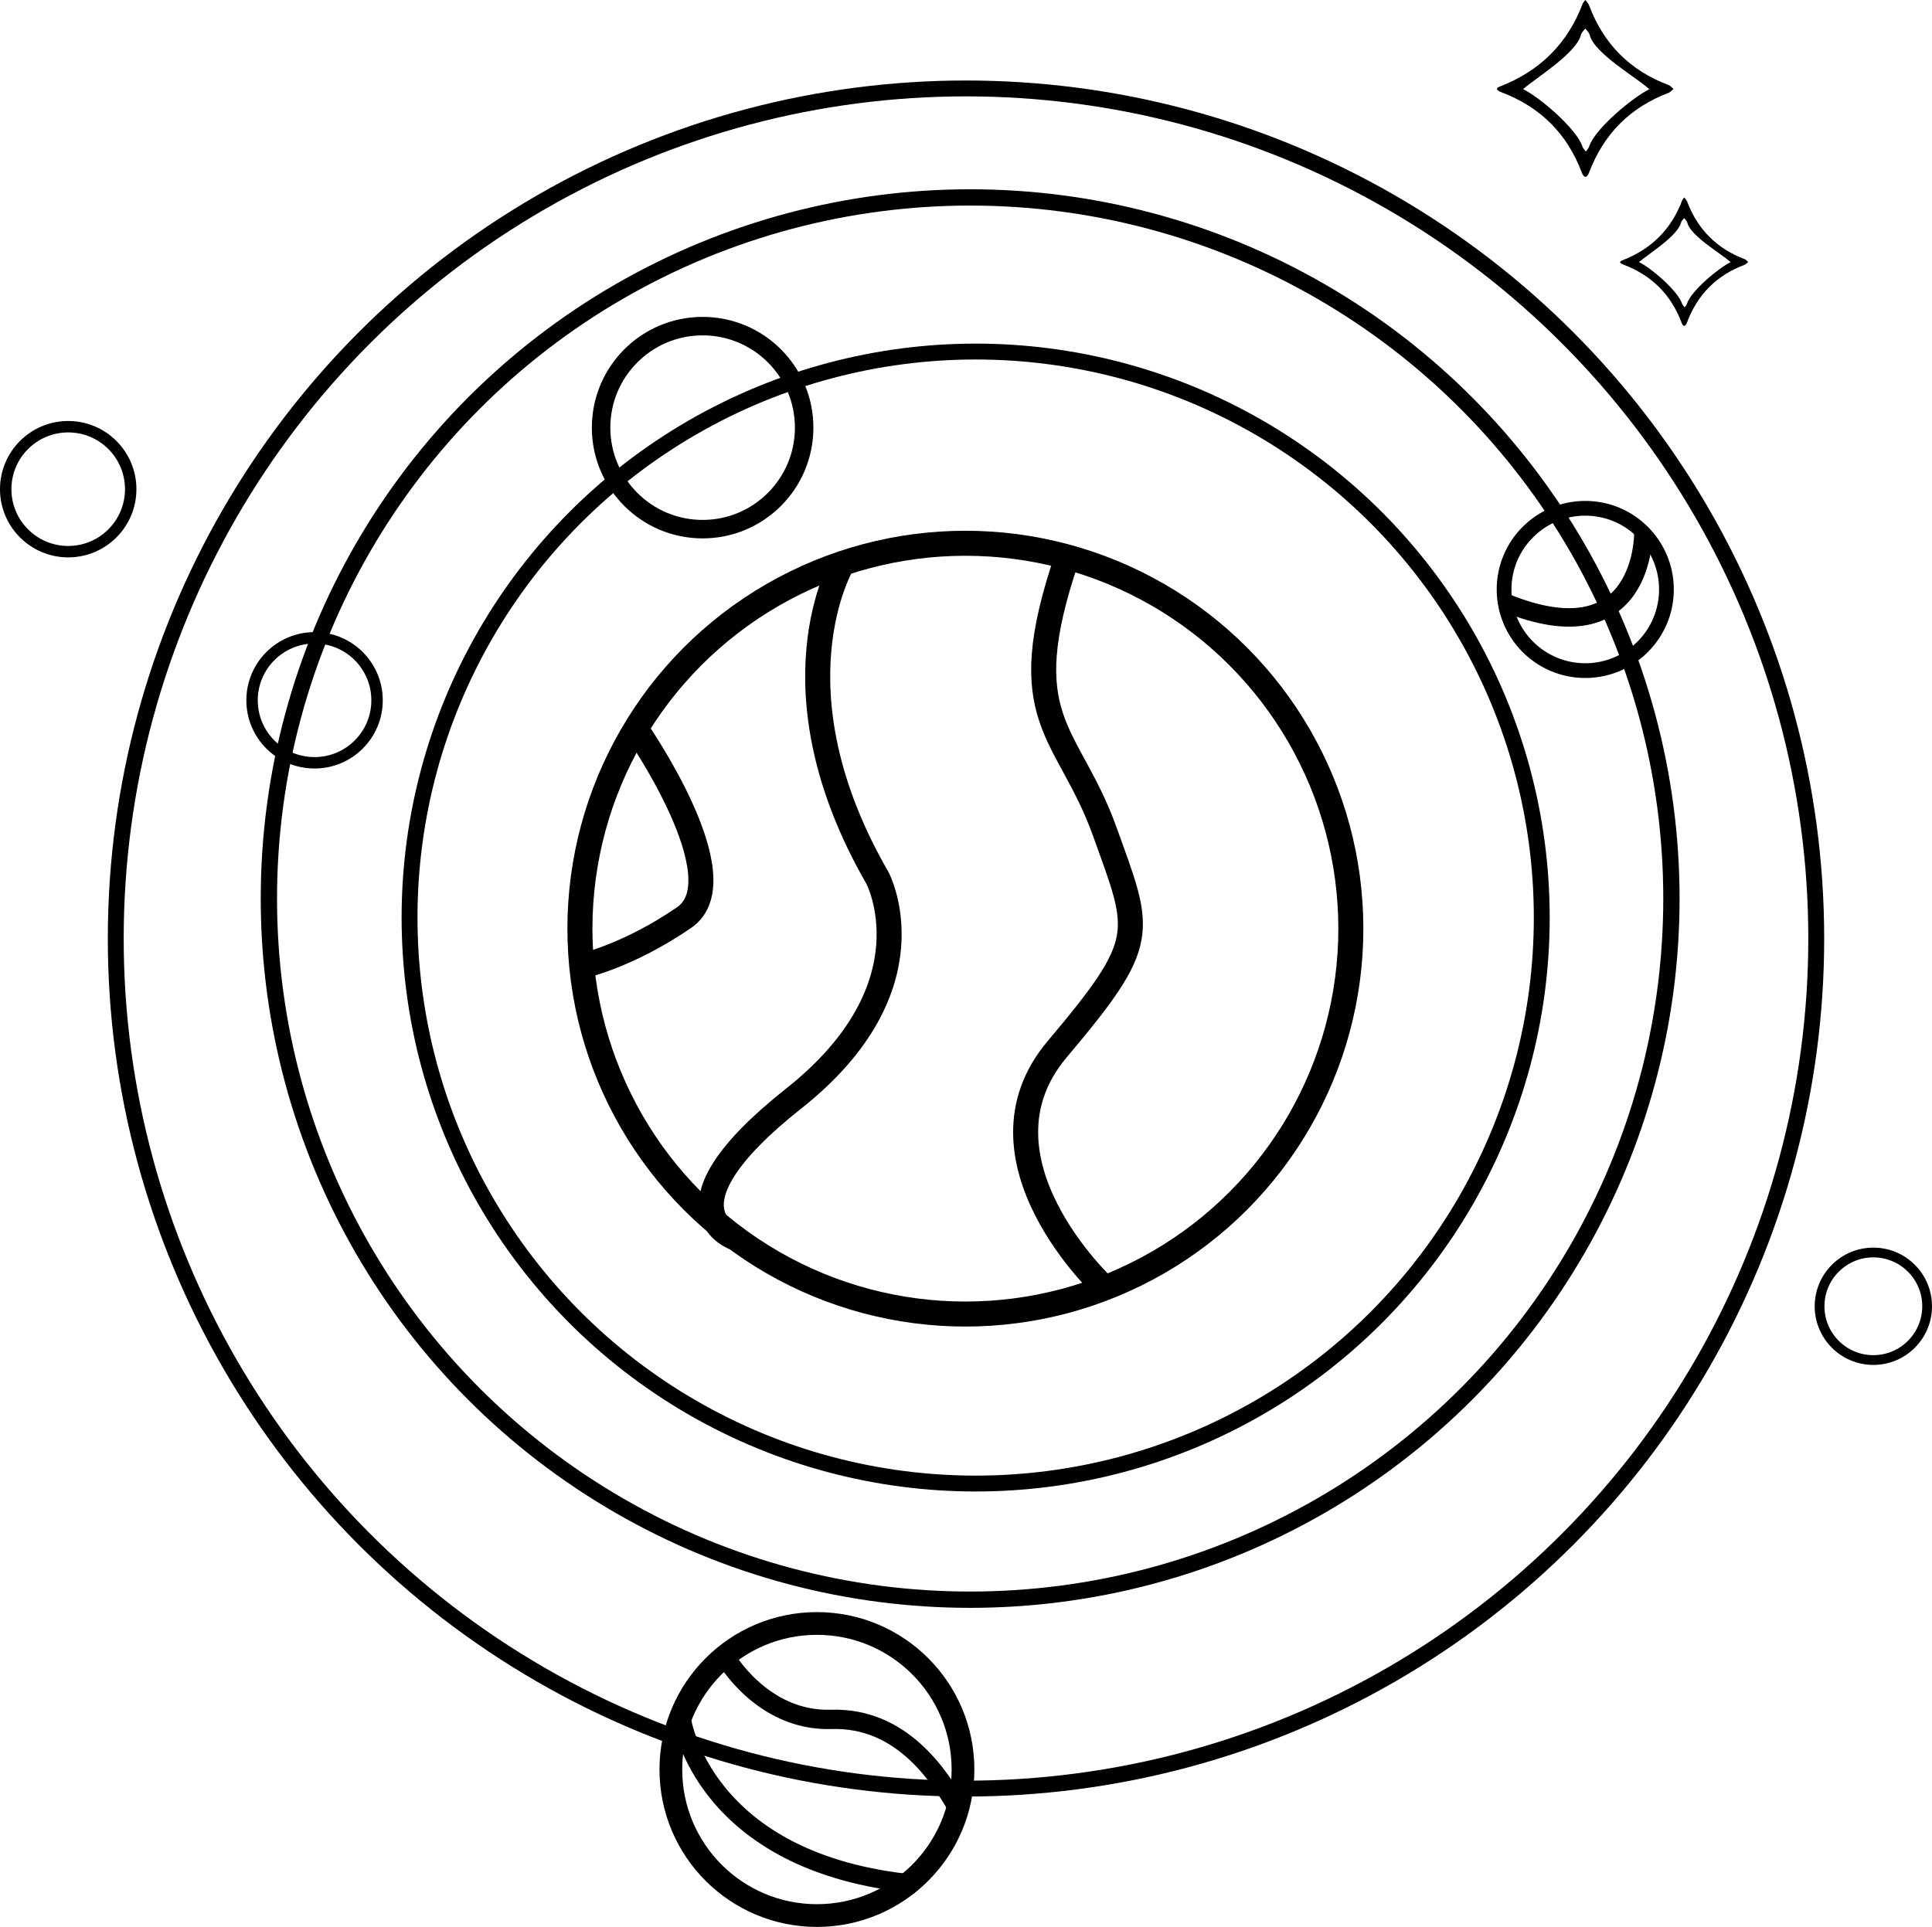
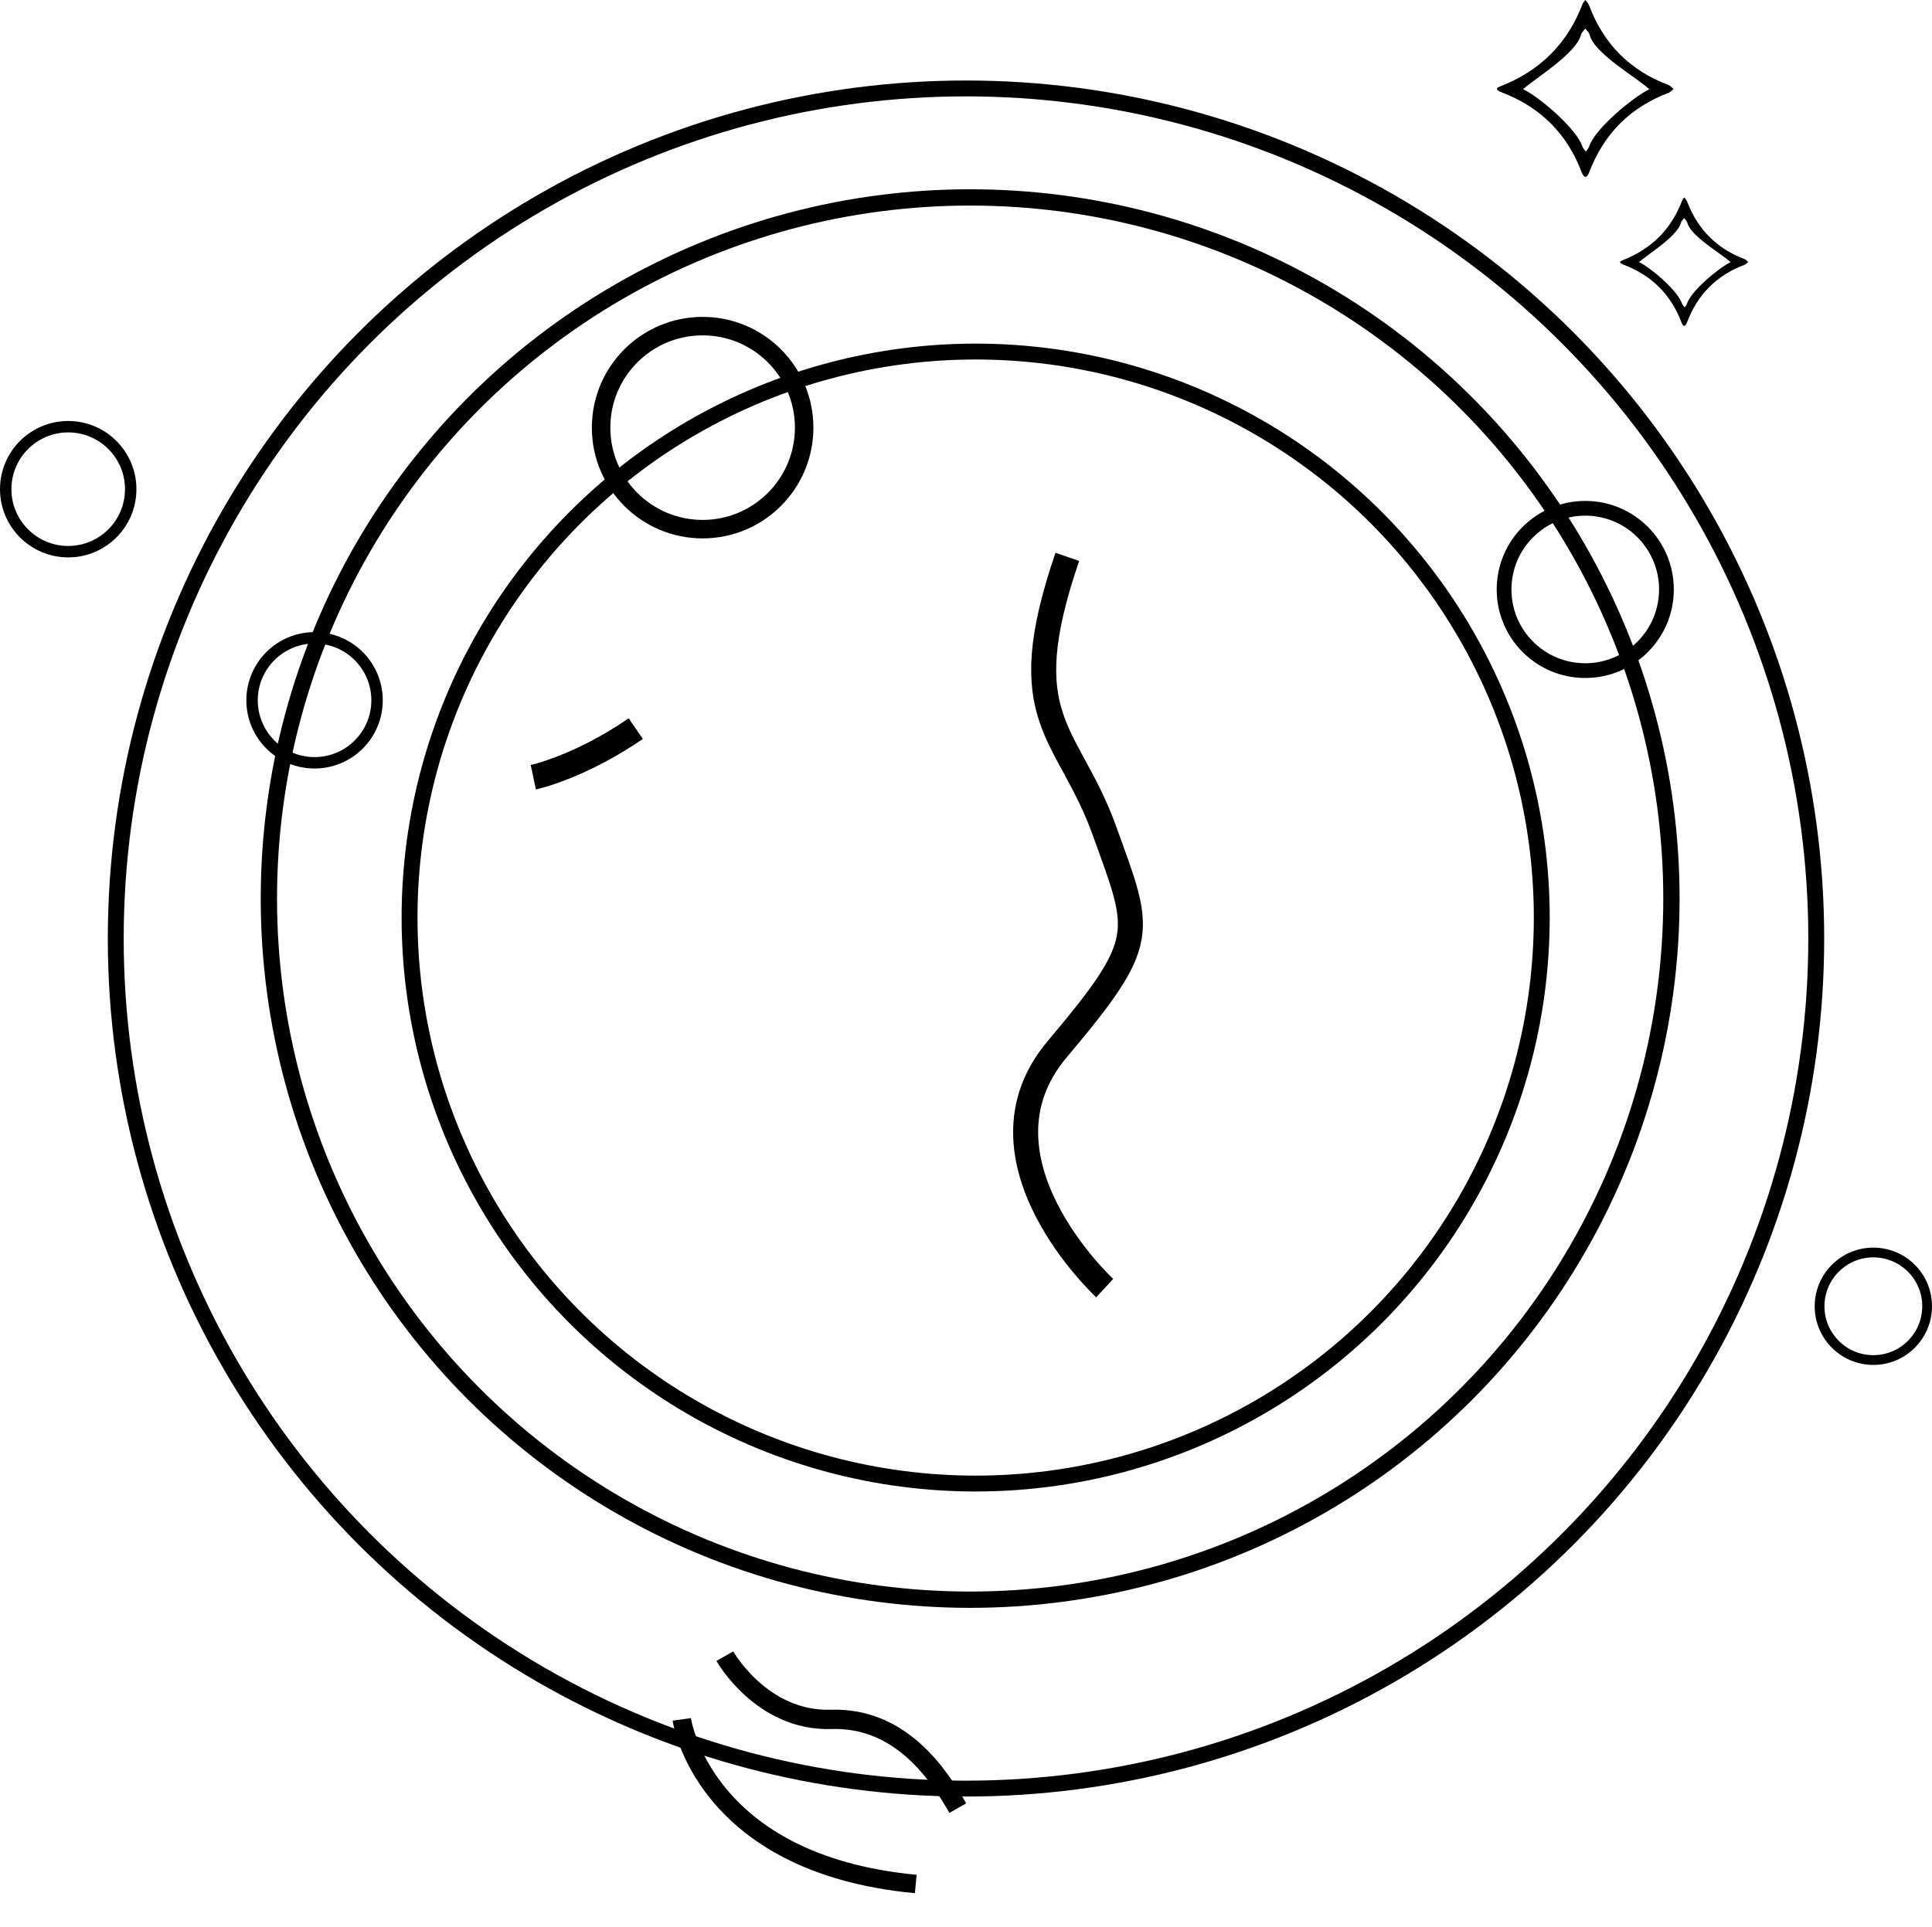
<svg xmlns="http://www.w3.org/2000/svg" id="Layer_2" viewBox="0 0 186.1 185.65">
  <defs>
    <style>.cls-1{stroke-width:1.53px;}.cls-1,.cls-2,.cls-3,.cls-4,.cls-5,.cls-6,.cls-7,.cls-8,.cls-9,.cls-10{fill:none;stroke:#000;stroke-miterlimit:10;}.cls-2{stroke-width:1.1px;}.cls-3{stroke-width:1.86px;}.cls-4{stroke-width:1.42px;}.cls-5{stroke-width:1.57px;}.cls-6{stroke-width:1.78px;}.cls-7{stroke-width:2.19px;}.cls-11{stroke-width:0px;}.cls-8{stroke-width:2.41px;}.cls-9{stroke-width:.94px;}.cls-10{stroke-width:.25px;}</style>
  </defs>
  <g id="Star">
-     <circle class="cls-8" cx="92.99" cy="89.47" r="37.13" />
    <circle class="cls-1" cx="93.98" cy="88.4" r="54.53" />
    <circle class="cls-5" cx="93.45" cy="86.57" r="67.55" />
    <circle class="cls-10" cx="30.3" cy="67.47" r="6.02" />
    <circle class="cls-2" cx="6.57" cy="47.13" r="6.02" />
    <circle class="cls-4" cx="152.7" cy="56.79" r="7.82" />
-     <circle class="cls-7" cx="78.69" cy="170.48" r="14.07" />
    <circle class="cls-6" cx="67.68" cy="41.2" r="9.78" />
    <circle class="cls-9" cx="180.45" cy="125.85" r="5.18" />
    <circle class="cls-2" cx="30.3" cy="67.47" r="6.02" />
    <circle class="cls-1" cx="93.05" cy="90.42" r="81.9" />
-     <path class="cls-8" d="M81.16,54.26s-7.2,12.03,3.36,30.32c0,0,5.57,10.46-8.06,21.25-13.63,10.79-5.59,13.46-5.59,13.46" />
    <path class="cls-8" d="M106.41,124.1s-13.47-12.46-4.58-23.01c8.89-10.55,8.1-11.19,4.58-20.99s-9.02-10.64-3.6-26.45" />
-     <path class="cls-8" d="M61.24,70.2s10.11,14.46,4.66,18.2c-5.45,3.74-9.87,4.68-9.87,4.68" />
+     <path class="cls-8" d="M61.24,70.2c-5.45,3.74-9.87,4.68-9.87,4.68" />
    <path class="cls-6" d="M65.67,165.65s1.97,13.93,22.54,15.86" />
-     <path class="cls-6" d="M158.3,51.34s.17,12.24-13.33,6.71" />
    <path class="cls-11" d="M152.72,0c.14.2.29.34.35.52,1.4,3.72,3.94,6.28,7.67,7.68.17.07.31.25.46.37-.15.13-.29.3-.46.37-3.72,1.4-6.26,3.97-7.67,7.68-.22.58-.5.53-.71-.01-1.41-3.75-4-6.3-7.73-7.72-.21-.08-.76-.32-.17-.55,3.87-1.49,6.54-4.14,8-8.01.04-.1.13-.17.25-.33h0ZM152.76,14.61c.14-.21.27-.35.32-.51.57-1.73,4.27-4.77,5.79-5.5-1.15-1.1-5.3-3.42-5.75-5.25-.05-.22-.27-.4-.41-.6-.14.19-.37.37-.42.59-.46,1.82-4.38,4.19-5.58,5.25,1.55.74,5.15,3.79,5.72,5.54.05.16.19.28.33.47h0Z" />
    <path class="cls-11" d="M162.24,19.02c.1.14.21.25.26.37,1.02,2.7,2.86,4.56,5.56,5.58.13.05.22.18.33.27-.11.09-.21.22-.34.27-2.7,1.01-4.55,2.88-5.56,5.58-.16.42-.37.39-.51,0-1.02-2.72-2.9-4.57-5.61-5.6-.15-.06-.55-.23-.12-.4,2.81-1.08,4.75-3,5.8-5.82.03-.07.1-.13.18-.24h0ZM162.27,29.62c.1-.15.2-.25.23-.37.41-1.25,3.1-3.47,4.2-3.99-.84-.8-3.85-2.49-4.17-3.81-.04-.16-.2-.29-.3-.44-.1.14-.27.27-.3.43-.34,1.32-3.18,3.04-4.05,3.81,1.12.54,3.74,2.75,4.15,4.02.04.11.14.2.24.34h0Z" />
    <path class="cls-3" d="M69.82,159.56s3.54,6.31,10.26,6.09c6.72-.21,10.38,5.39,12.18,8.55" />
  </g>
</svg>